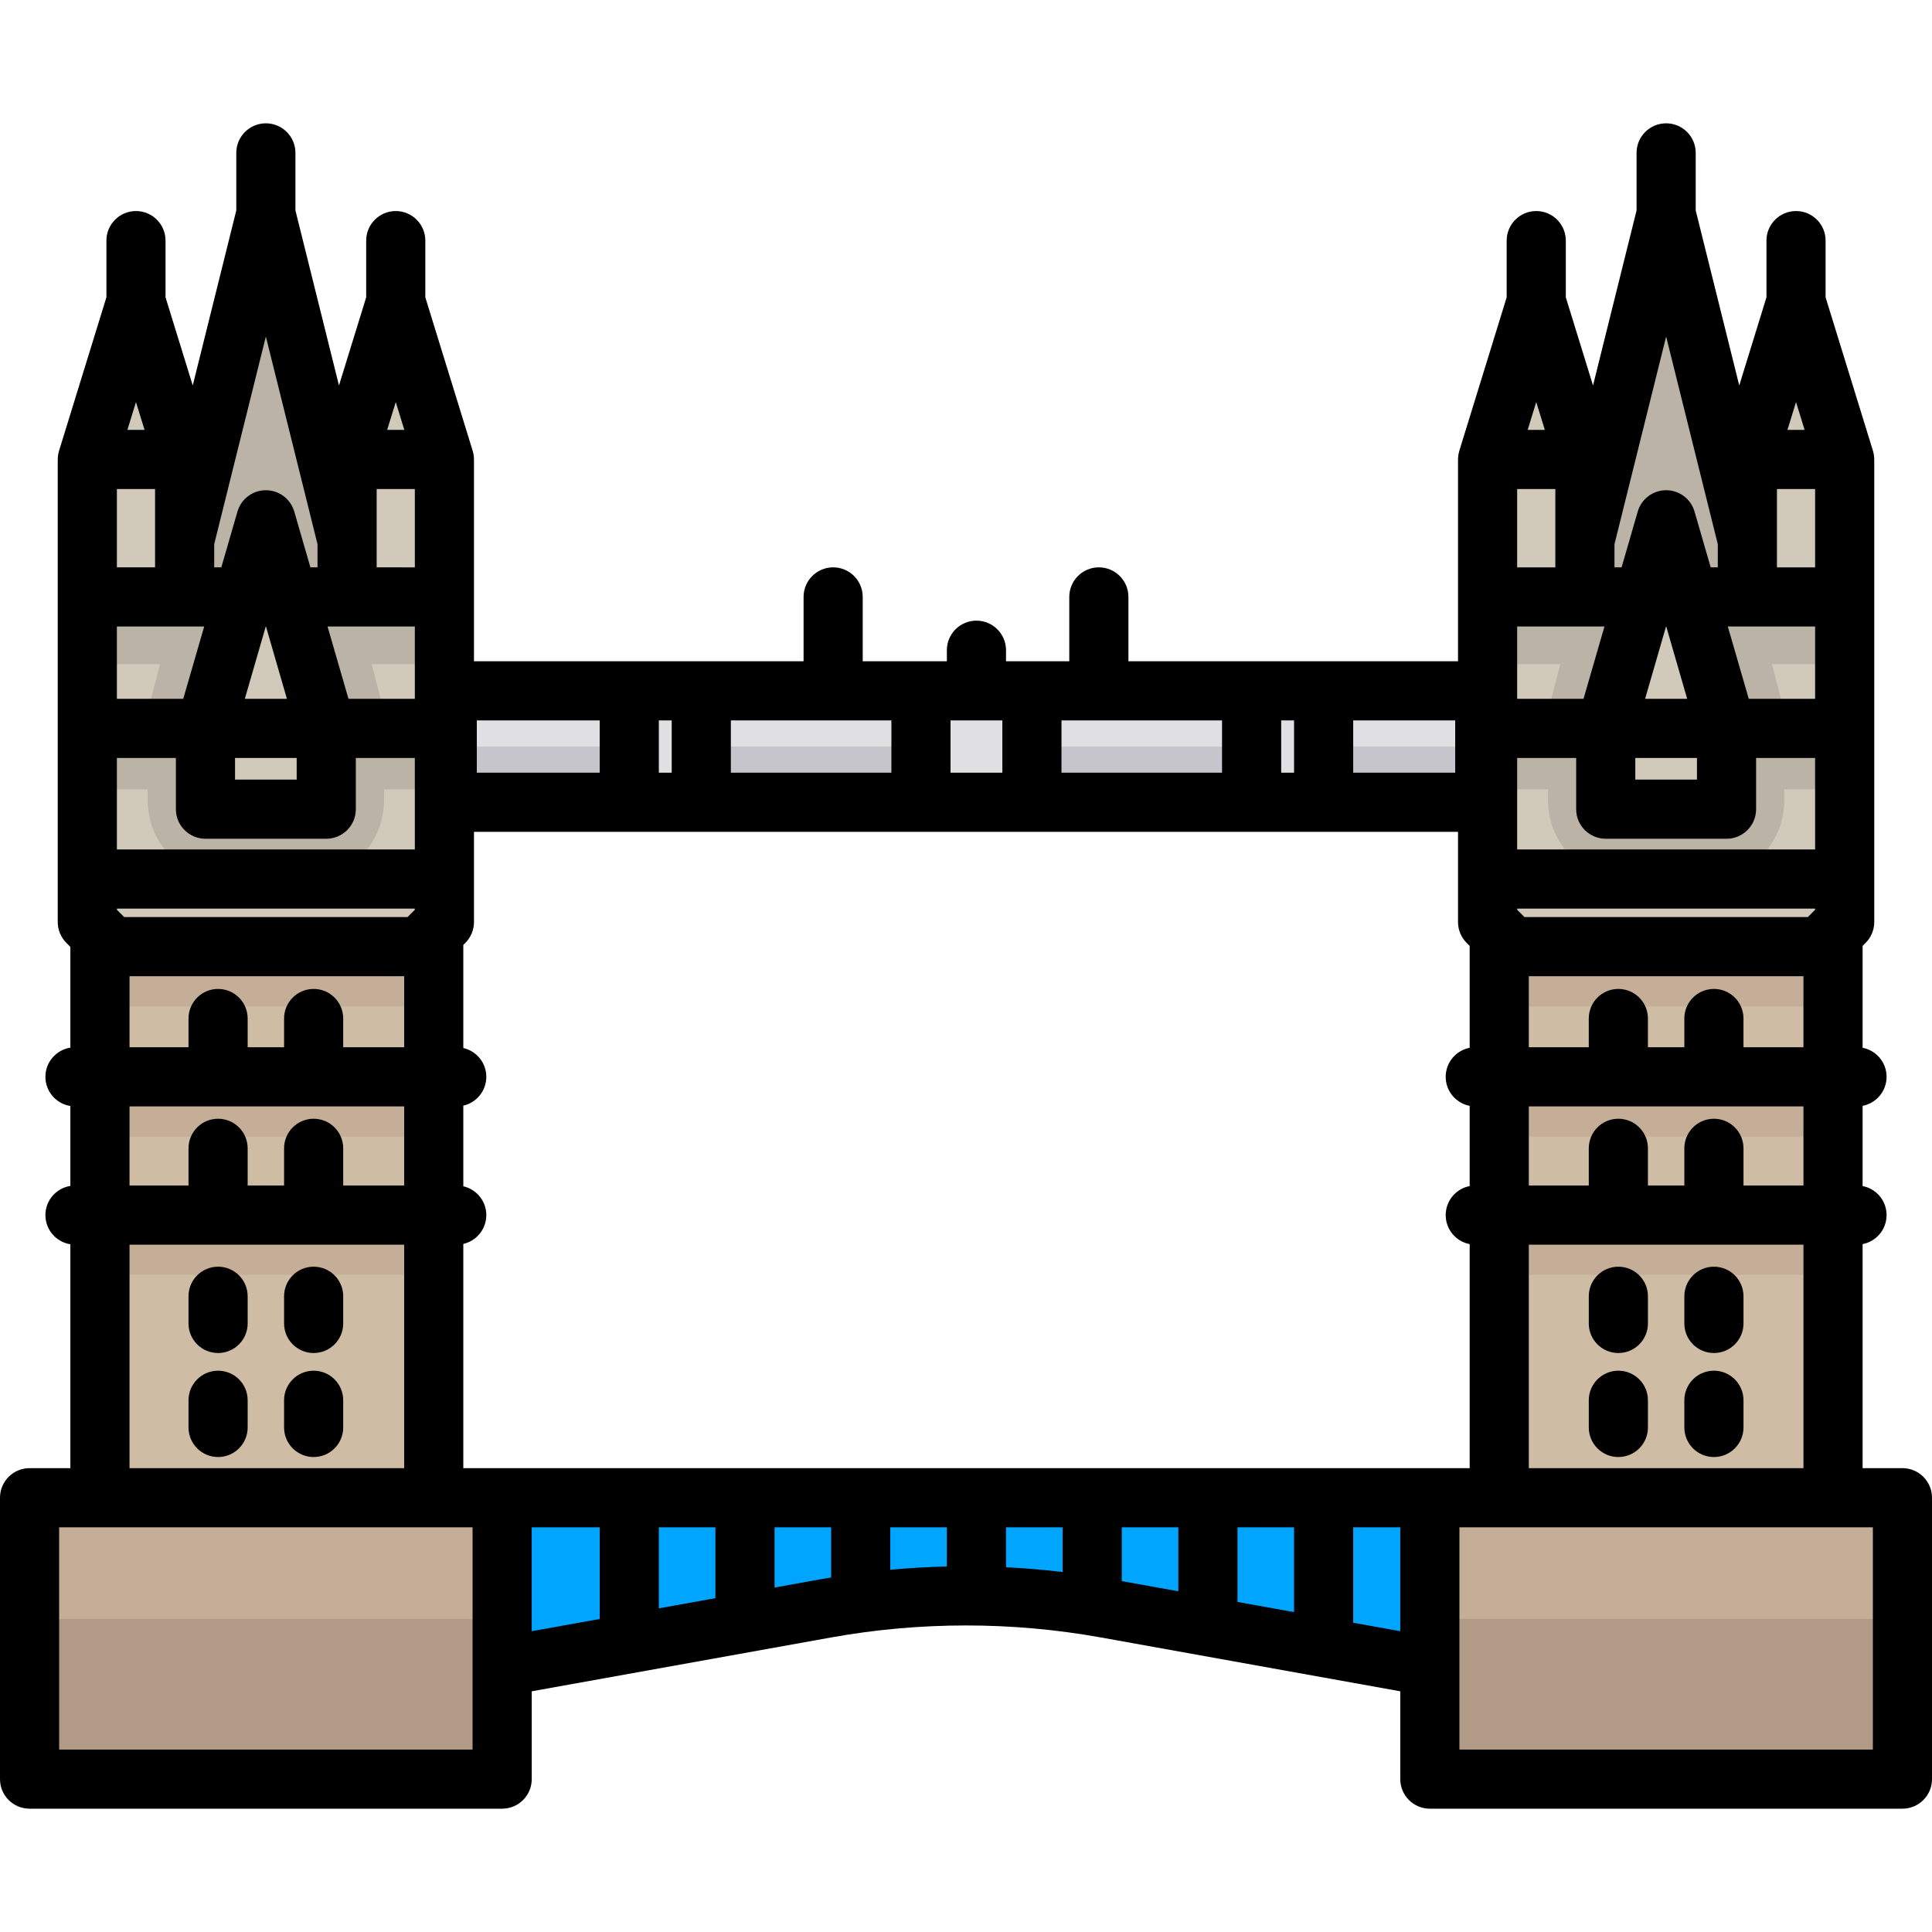
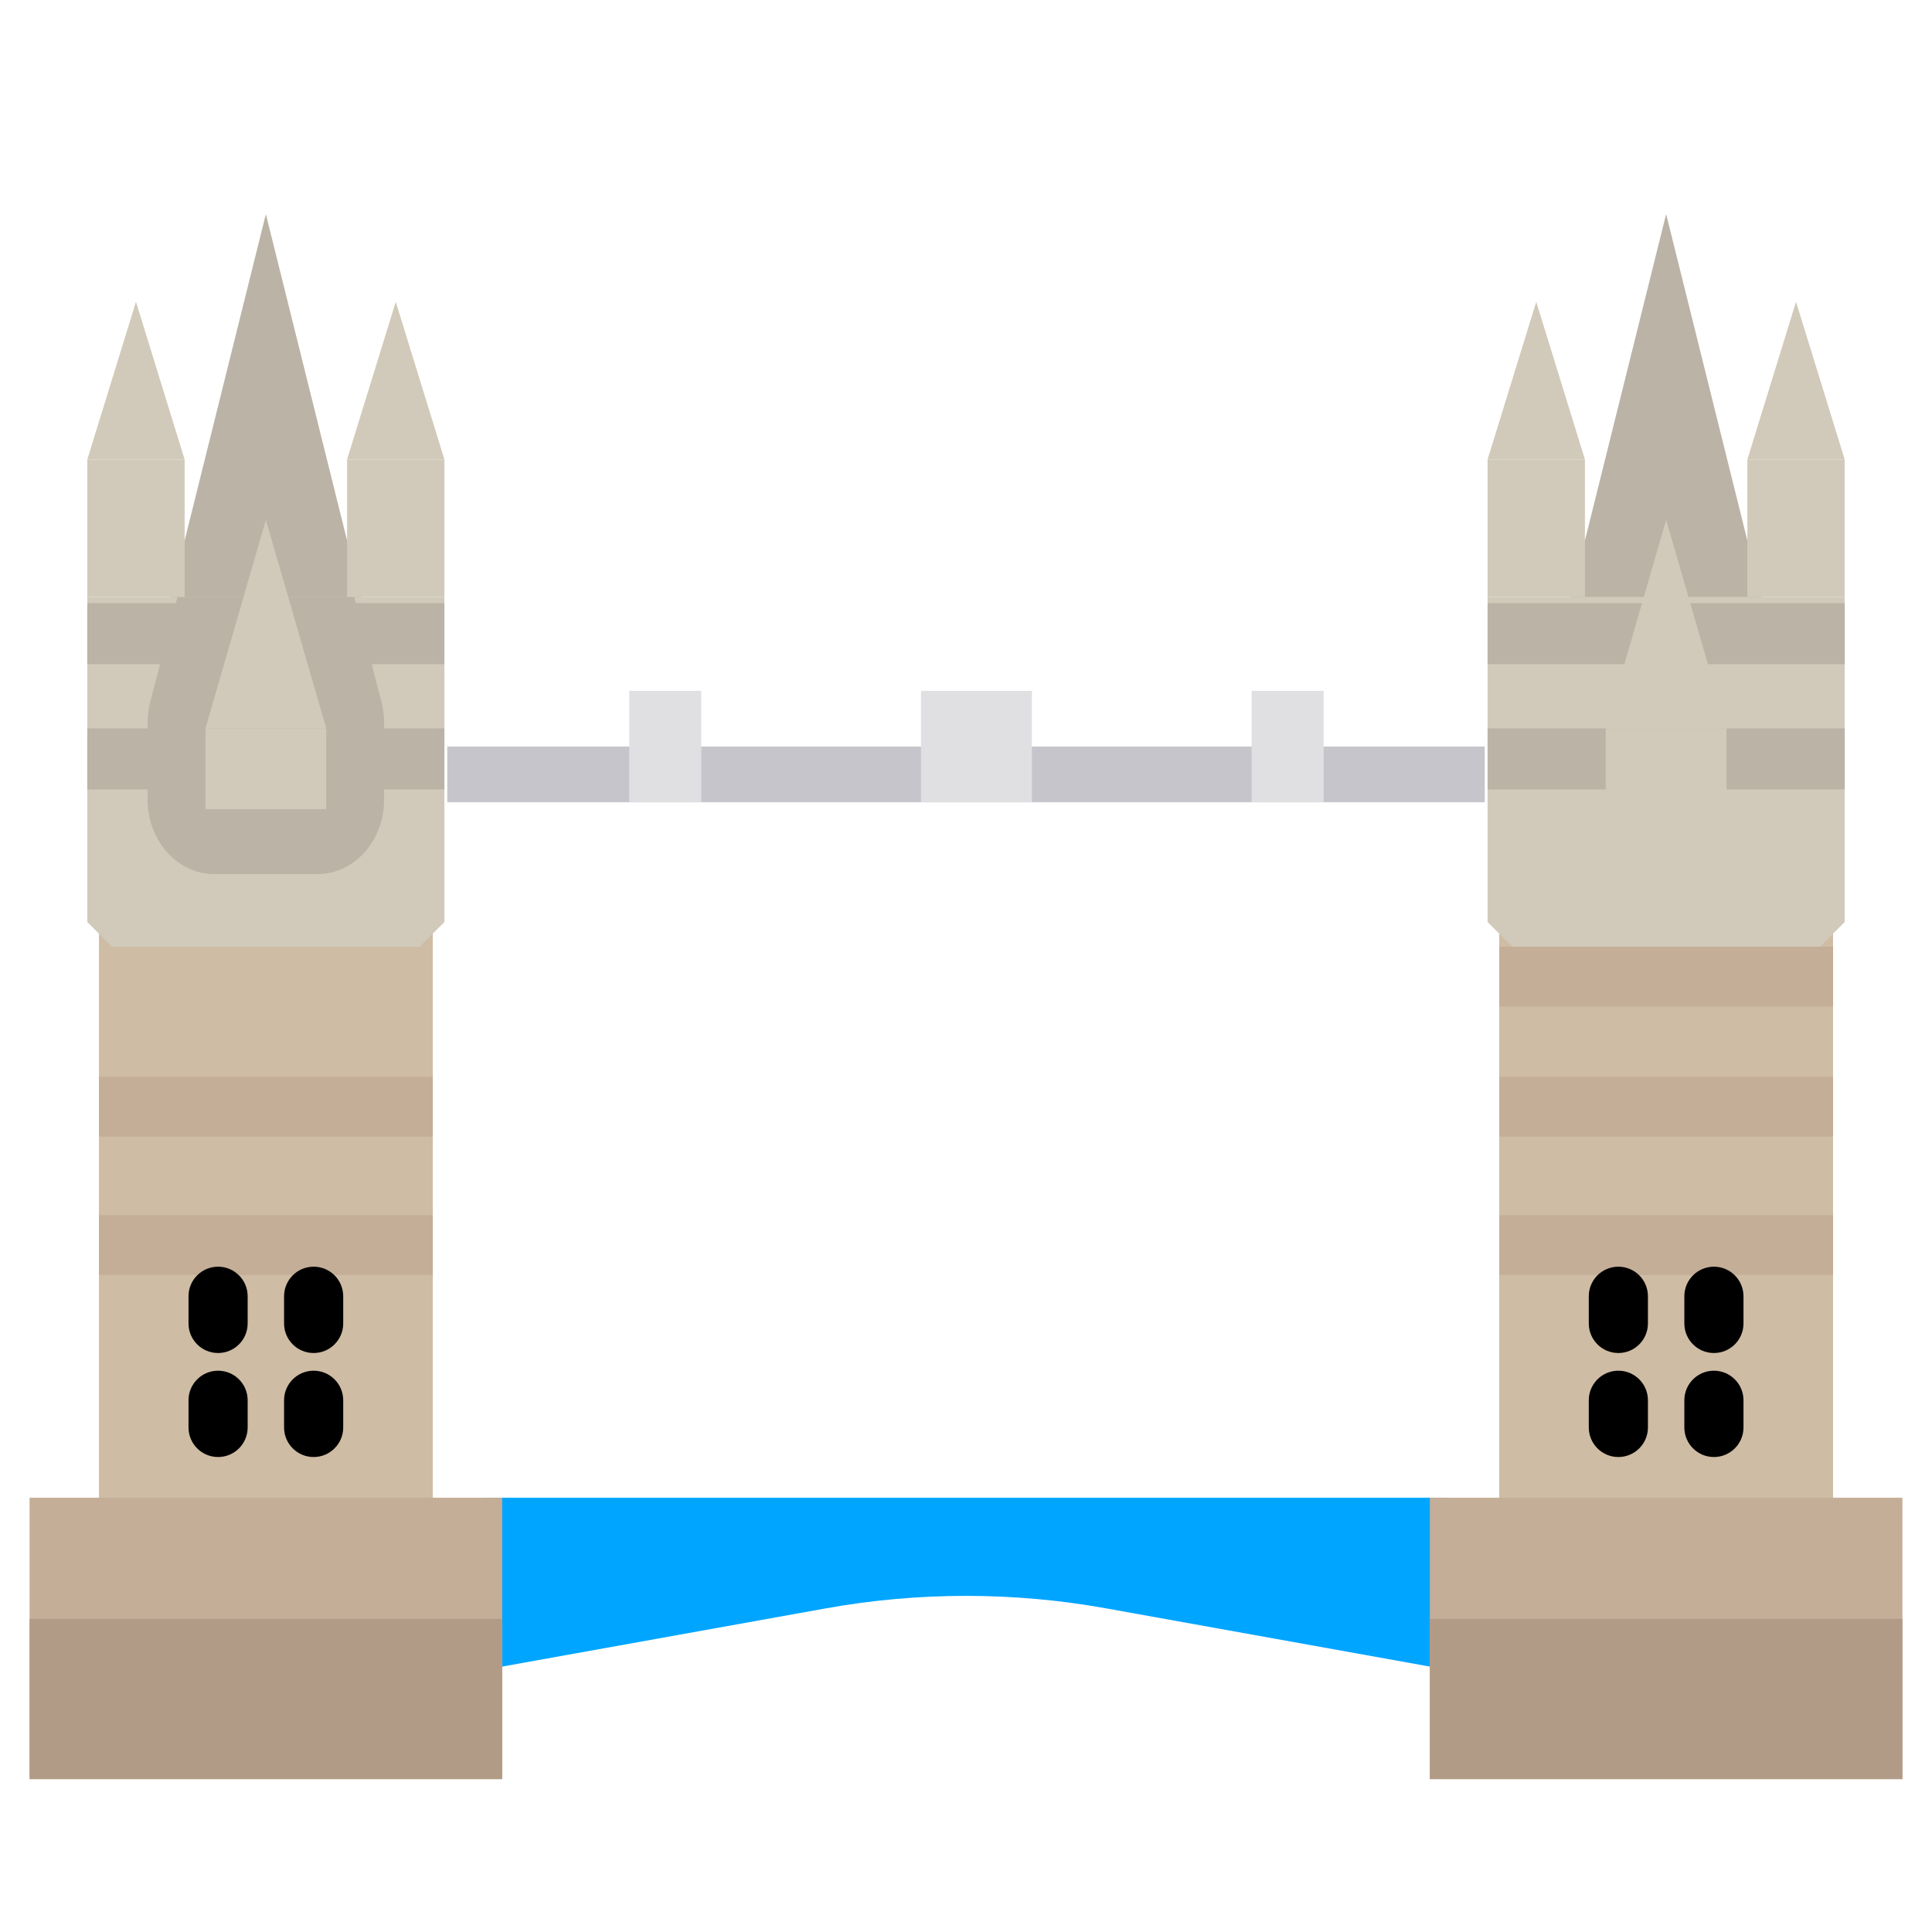
<svg xmlns="http://www.w3.org/2000/svg" version="1.1" id="Capa_1" x="0px" y="0px" viewBox="0 0 512 512" style="enable-background:new 0 0 512 512;" xml:space="preserve">
  <path style="fill:#00A5FF;" d="M383.306,396.912H265.913h-19.827H128.694v45.537l90.185-16.219c24.536-4.413,49.708-4.413,74.244,0  l90.185,16.219v-45.537H383.306z" />
  <rect x="26.227" y="232.96" style="fill:#CFBCA4;" width="88.461" height="181.864" />
  <g>
-     <rect x="26.227" y="250.88" style="fill:#C4AE97;" width="88.461" height="15.841" />
    <rect x="26.227" y="285.372" style="fill:#C4AE97;" width="88.461" height="15.841" />
    <rect x="26.227" y="322.017" style="fill:#C4AE97;" width="88.461" height="15.841" />
  </g>
  <polygon style="fill:#BAB3A6;" points="96.108,159.833 70.456,56.728 44.805,159.833 " />
  <path style="fill:#D1CABA;" d="M117.773,158.19v86.156c-2.549,2.549-3.982,3.972-6.531,6.531H29.667  c-2.549-2.559-3.972-3.982-6.531-6.531V158.19H117.773z" />
  <g>
    <path style="fill:#BAB3A6;" d="M65.396,158.19H47.031l-7.207,27.804c-0.459,1.784-0.697,3.627-0.697,5.479v20.451   c0,10.891,7.904,19.712,17.642,19.712H84.14c9.747,0,17.642-8.821,17.642-19.712v-20.451c0-1.853-0.229-3.696-0.697-5.479   l-7.207-27.804H75.513H65.396z" />
    <rect x="23.134" y="193.034" style="fill:#BAB3A6;" width="94.636" height="16.167" />
    <rect x="23.134" y="159.838" style="fill:#BAB3A6;" width="94.636" height="16.167" />
  </g>
  <rect x="7.837" y="396.915" style="fill:#C4AE97;" width="125.241" height="74.574" />
  <rect x="7.837" y="429.035" style="fill:#B29B86;" width="125.241" height="42.445" />
  <g>
    <rect x="54.45" y="193.034" style="fill:#D1CABA;" width="32.011" height="21.405" />
    <polygon style="fill:#D1CABA;" points="54.451,193.036 70.456,137.752 86.462,193.036  " />
    <polygon style="fill:#D1CABA;" points="91.984,121.761 104.878,79.978 117.773,121.761  " />
    <rect x="91.982" y="121.762" style="fill:#D1CABA;" width="25.789" height="36.432" />
    <polygon style="fill:#D1CABA;" points="23.14,121.761 36.034,79.978 48.928,121.761  " />
    <rect x="23.144" y="121.762" style="fill:#D1CABA;" width="25.789" height="36.432" />
  </g>
  <rect x="397.312" y="232.96" style="fill:#CFBCA4;" width="88.461" height="181.864" />
  <g>
    <rect x="397.312" y="250.88" style="fill:#C4AE97;" width="88.461" height="15.841" />
    <rect x="397.312" y="285.372" style="fill:#C4AE97;" width="88.461" height="15.841" />
    <rect x="397.312" y="322.017" style="fill:#C4AE97;" width="88.461" height="15.841" />
  </g>
  <polygon style="fill:#BAB3A6;" points="415.892,159.833 441.544,56.728 467.195,159.833 " />
  <path style="fill:#D1CABA;" d="M394.227,158.19v86.156c2.548,2.549,3.982,3.972,6.531,6.531h81.575  c2.548-2.559,3.972-3.982,6.531-6.531V158.19H394.227z" />
  <g>
-     <path style="fill:#BAB3A6;" d="M436.487,158.19h-18.365l-7.207,27.804c-0.467,1.784-0.697,3.627-0.697,5.479v20.451   c0,10.891,7.894,19.712,17.642,19.712h27.371c9.738,0,17.642-8.821,17.642-19.712v-20.451c0-1.853-0.238-3.696-0.697-5.479   l-7.207-27.804h-18.365H436.487z" />
    <rect x="394.23" y="193.034" style="fill:#BAB3A6;" width="94.636" height="16.167" />
    <rect x="394.23" y="159.838" style="fill:#BAB3A6;" width="94.636" height="16.167" />
  </g>
  <rect x="378.922" y="396.915" style="fill:#C4AE97;" width="125.241" height="74.574" />
  <rect x="378.922" y="429.035" style="fill:#B29B86;" width="125.241" height="42.445" />
  <g>
    <rect x="425.535" y="193.034" style="fill:#D1CABA;" width="32.011" height="21.405" />
    <polygon style="fill:#D1CABA;" points="457.549,193.036 441.544,137.752 425.538,193.036  " />
    <polygon style="fill:#D1CABA;" points="420.016,121.761 407.121,79.978 394.227,121.761  " />
    <rect x="394.23" y="121.762" style="fill:#D1CABA;" width="25.789" height="36.432" />
    <polygon style="fill:#D1CABA;" points="488.86,121.761 475.966,79.978 463.072,121.761  " />
    <rect x="463.067" y="121.762" style="fill:#D1CABA;" width="25.789" height="36.432" />
  </g>
-   <rect x="118.523" y="183.077" style="fill:#E0E0E3;" width="274.954" height="29.539" />
  <rect x="118.523" y="197.841" style="fill:#C7C5CC;" width="274.954" height="14.764" />
  <g>
    <rect x="166.755" y="183.077" style="fill:#E0E0E3;" width="19.086" height="29.539" />
    <rect x="331.692" y="183.077" style="fill:#E0E0E3;" width="19.086" height="29.539" />
    <rect x="244.067" y="183.077" style="fill:#E0E0E3;" width="29.403" height="29.539" />
  </g>
  <path d="M57.794,335.687c-4.328,0-7.837,3.509-7.837,7.837v7.204c0,4.328,3.509,7.837,7.837,7.837s7.837-3.509,7.837-7.837v-7.204  C65.631,339.196,62.122,335.687,57.794,335.687z" />
  <path d="M83.118,335.687c-4.328,0-7.837,3.509-7.837,7.837v7.204c0,4.328,3.509,7.837,7.837,7.837s7.837-3.509,7.837-7.837v-7.204  C90.955,339.196,87.446,335.687,83.118,335.687z" />
  <path d="M57.794,363.25c-4.328,0-7.837,3.509-7.837,7.837v7.204c0,4.328,3.509,7.837,7.837,7.837s7.837-3.509,7.837-7.837v-7.204  C65.631,366.759,62.122,363.25,57.794,363.25z" />
  <path d="M83.118,363.25c-4.328,0-7.837,3.509-7.837,7.837v7.204c0,4.328,3.509,7.837,7.837,7.837s7.837-3.509,7.837-7.837v-7.204  C90.955,366.759,87.446,363.25,83.118,363.25z" />
-   <path d="M504.163,389.074H493.61v-59.369c3.618-0.694,6.354-3.871,6.354-7.693s-2.736-6.999-6.354-7.693V293.06  c3.618-0.694,6.354-3.871,6.354-7.693c0-3.821-2.736-6.999-6.354-7.693v-27.001l0.792-0.792c1.469-1.469,2.295-3.463,2.295-5.541  v-86.15v-36.432c0-0.098-0.011-0.194-0.015-0.292c-0.004-0.113-0.008-0.226-0.017-0.337c-0.016-0.201-0.043-0.398-0.073-0.595  c-0.013-0.083-0.022-0.164-0.038-0.247c-0.059-0.305-0.131-0.605-0.224-0.898l-12.528-40.596v-15.03  c0-4.328-3.509-7.837-7.837-7.837s-7.837,3.509-7.837,7.837v15.031l-7.208,23.358L449.38,55.766V40.515  c0-4.328-3.509-7.837-7.837-7.837c-4.328,0-7.837,3.509-7.837,7.837v15.251l-11.54,46.387l-7.209-23.358V63.765  c0-4.328-3.509-7.837-7.837-7.837c-4.328,0-7.837,3.509-7.837,7.837v15.031l-12.528,40.596c-0.092,0.292-0.165,0.591-0.224,0.898  c-0.016,0.082-0.025,0.164-0.038,0.247c-0.031,0.196-0.057,0.394-0.073,0.595c-0.009,0.113-0.013,0.226-0.017,0.337  c-0.003,0.098-0.015,0.193-0.015,0.292v36.432v17.048h-35.614H331.69h-32.647v-17.051c0-4.328-3.509-7.837-7.837-7.837  s-7.837,3.509-7.837,7.837v17.051h-9.9h-6.865v-2.927c0-4.328-3.509-7.837-7.837-7.837s-7.837,3.509-7.837,7.837v2.927h-6.865  H228.63v-17.051c0-4.328-3.509-7.837-7.837-7.837s-7.837,3.509-7.837,7.837v17.051h-27.11H166.76h-41.15v-17.048V121.76  c0-0.098-0.011-0.194-0.015-0.292c-0.004-0.113-0.008-0.226-0.017-0.337c-0.016-0.201-0.043-0.398-0.073-0.595  c-0.013-0.083-0.022-0.164-0.038-0.247c-0.059-0.305-0.131-0.605-0.224-0.898l-12.528-40.596V63.765  c0-4.328-3.509-7.837-7.837-7.837s-7.837,3.509-7.837,7.837v15.031l-7.209,23.358L78.293,55.767V40.515  c0-4.328-3.509-7.837-7.837-7.837s-7.837,3.509-7.837,7.837v15.251l-11.54,46.387l-7.209-23.358V63.765  c0-4.328-3.509-7.837-7.837-7.837s-7.837,3.509-7.837,7.837v15.031l-12.528,40.596c-0.092,0.292-0.165,0.591-0.224,0.898  c-0.016,0.082-0.025,0.164-0.038,0.247c-0.031,0.196-0.057,0.394-0.073,0.595c-0.009,0.113-0.013,0.226-0.017,0.337  c-0.003,0.098-0.015,0.193-0.015,0.292v36.432v86.15c0,2.078,0.825,4.071,2.295,5.541l1.052,1.052v26.701  c-3.746,0.588-6.614,3.821-6.614,7.732s2.868,7.144,6.614,7.732v21.18c-3.746,0.588-6.614,3.821-6.614,7.732  c0,3.911,2.868,7.144,6.614,7.732v59.329H7.837c-4.328,0-7.837,3.509-7.837,7.837v74.573c0,4.328,3.509,7.837,7.837,7.837h125.239  c4.328,0,7.837-3.509,7.837-7.837v-23.272l79.353-14.271c23.561-4.237,47.893-4.24,71.469,0l79.353,14.271v23.272  c0,4.328,3.509,7.837,7.837,7.837h125.239c4.328,0,7.837-3.509,7.837-7.837v-74.573C512,392.583,508.491,389.074,504.163,389.074z   M405.151,389.074v-59.225h72.785v59.225H405.151z M407.121,106.553l2.275,7.371h-4.549L407.121,106.553z M412.179,129.598v12.702  v8.057h-10.116v-20.759C402.063,129.598,412.179,129.598,412.179,129.598z M441.544,89.188l13.691,55.034v6.135h-1.883  l-4.281-14.784c-0.971-3.351-4.039-5.657-7.527-5.657c-3.489,0-6.557,2.306-7.527,5.657l-4.28,14.784h-1.883v-6.137L441.544,89.188z   M454.206,296.479c-4.328,0-7.837,3.509-7.837,7.837v9.861h-9.652v-9.861c0-4.328-3.509-7.837-7.837-7.837s-7.837,3.509-7.837,7.837  v9.861h-15.893v-20.97h72.785v20.97h-15.893v-9.861C462.042,299.988,458.535,296.479,454.206,296.479z M462.042,277.532v-7.619  c0-4.328-3.509-7.837-7.837-7.837s-7.837,3.509-7.837,7.837v7.619h-9.652v-7.619c0-4.328-3.509-7.837-7.837-7.837  s-7.837,3.509-7.837,7.837v7.619h-15.893v-18.824h72.785v18.824H462.042z M402.064,240.793h78.959v0.305l-1.938,1.938h-75.082  l-1.938-1.938V240.793z M433.375,200.872h16.338v5.73h-16.338V200.872z M441.572,166.03l5.549,19.169h-11.156l5.549-19.169H441.572z   M425.538,222.276h32.011c4.328,0,7.837-3.509,7.837-7.837v-13.567h15.637v24.247h-78.959v-24.247h15.637v13.567  C417.701,218.767,421.21,222.276,425.538,222.276z M481.023,185.199h-17.584l-5.549-19.169h5.182h17.951V185.199z M420.016,166.03  h5.182l-5.549,19.169h-17.585V166.03H420.016z M475.966,106.555l2.275,7.37h-4.548L475.966,106.555z M481.023,129.598v20.759  h-10.115V142.3v-12.703C470.908,129.598,481.023,129.598,481.023,129.598z M385.64,190.914v13.863h-27.027v-13.863H385.64z   M342.94,190.914v13.863h-3.413v-13.863H342.94z M281.306,204.777v-13.863h42.546v13.863H281.306z M193.683,204.777v-13.863h42.546  v13.863H193.683z M251.903,190.914h13.73v13.863h-13.73V190.914z M178.01,190.914v13.863h-3.413v-13.863H178.01z M126.36,190.914  h32.564v13.863H126.36V190.914z M83.118,296.479c-4.328,0-7.837,3.509-7.837,7.837v9.861H65.63v-9.861  c0-4.328-3.509-7.837-7.837-7.837s-7.837,3.509-7.837,7.837v9.861H34.324v-20.97h72.785v20.97H90.955v-9.861  C90.955,299.988,87.446,296.479,83.118,296.479z M36.034,106.553l2.275,7.371h-4.548L36.034,106.553z M41.093,129.598v12.701v8.058  H30.977v-20.759C30.977,129.598,41.093,129.598,41.093,129.598z M70.456,89.188l13.691,55.032v6.137h-1.883l-4.28-14.784  c-0.971-3.351-4.039-5.657-7.527-5.657s-6.557,2.306-7.527,5.657l-4.281,14.784h-1.883v-6.137L70.456,89.188z M30.977,200.872  h15.637v13.567c0,4.328,3.509,7.837,7.837,7.837h32.011c4.328,0,7.837-3.509,7.837-7.837v-13.567h15.637v24.247H30.977V200.872z   M62.287,200.872h16.338v5.73H62.287V200.872z M70.486,166.03l5.549,19.169H64.878l5.549-19.169H70.486z M109.936,185.199H92.352  l-5.549-19.169h5.182h17.952v19.169H109.936z M48.929,166.03h5.182l-5.549,19.169H30.977V166.03H48.929z M30.977,240.793h78.959  v0.305l-1.938,1.938H32.915l-1.938-1.938V240.793z M104.878,106.553l2.275,7.371h-4.549L104.878,106.553z M109.936,129.598v20.759  H99.82v-8.057v-12.702H109.936z M34.324,258.708h72.785v18.824H90.955v-7.619c0-4.328-3.509-7.837-7.837-7.837  s-7.837,3.509-7.837,7.837v7.619H65.63v-7.619c0-4.328-3.509-7.837-7.837-7.837s-7.837,3.509-7.837,7.837v7.619H34.324V258.708z   M34.324,329.85h72.785v59.225H34.324V329.85z M125.239,463.648H15.673v-58.9h109.566V463.648z M140.913,404.747h18.011v24.301  l-18.011,3.239V404.747z M189.593,404.747v18.785l-14.996,2.697v-21.482H189.593z M205.266,420.715v-15.966h14.996v13.301  c-0.924,0.154-1.848,0.301-2.771,0.467L205.266,420.715z M250.931,404.747v10.383c-5.002,0.117-10.002,0.413-14.995,0.878v-11.261  H250.931z M281.6,404.747V416.6c-4.991-0.594-9.991-1.017-14.996-1.262v-10.59L281.6,404.747L281.6,404.747z M312.27,404.747v16.962  l-14.996-2.697v-14.265H312.27z M342.94,404.747v22.478l-14.996-2.697v-19.781H342.94z M358.613,430.044v-25.296h12.474v27.539  L358.613,430.044z M122.783,389.074v-59.425c3.488-0.793,6.094-3.907,6.094-7.635c0-3.728-2.606-6.842-6.094-7.635v-21.373  c3.488-0.793,6.094-3.907,6.094-7.635c0-3.728-2.606-6.842-6.094-7.635v-27.319l0.531-0.531c1.47-1.469,2.296-3.463,2.296-5.541  v-23.893h41.15h19.086h58.22h29.403h58.22h19.086h35.614v23.893c0,2.078,0.825,4.072,2.296,5.541l0.792,0.792v27.001  c-3.618,0.694-6.354,3.871-6.354,7.693s2.736,6.999,6.354,7.693v21.259c-3.618,0.694-6.354,3.871-6.354,7.693  c0,3.821,2.736,6.999,6.354,7.693v59.369H122.783V389.074z M496.327,463.648H386.761v-58.9h109.566V463.648z" />
  <path d="M454.206,335.687c-4.328,0-7.837,3.509-7.837,7.837v7.204c0,4.328,3.509,7.837,7.837,7.837s7.837-3.509,7.837-7.837v-7.204  C462.042,339.196,458.535,335.687,454.206,335.687z" />
  <path d="M428.882,335.687c-4.328,0-7.837,3.509-7.837,7.837v7.204c0,4.328,3.509,7.837,7.837,7.837c4.328,0,7.837-3.509,7.837-7.837  v-7.204C436.718,339.196,433.209,335.687,428.882,335.687z" />
  <path d="M454.206,363.25c-4.328,0-7.837,3.509-7.837,7.837v7.204c0,4.328,3.509,7.837,7.837,7.837s7.837-3.509,7.837-7.837v-7.204  C462.042,366.759,458.535,363.25,454.206,363.25z" />
  <path d="M428.882,363.25c-4.328,0-7.837,3.509-7.837,7.837v7.204c0,4.328,3.509,7.837,7.837,7.837c4.328,0,7.837-3.509,7.837-7.837  v-7.204C436.718,366.759,433.209,363.25,428.882,363.25z" />
  <g>
</g>
  <g>
</g>
  <g>
</g>
  <g>
</g>
  <g>
</g>
  <g>
</g>
  <g>
</g>
  <g>
</g>
  <g>
</g>
  <g>
</g>
  <g>
</g>
  <g>
</g>
  <g>
</g>
  <g>
</g>
  <g>
</g>
</svg>